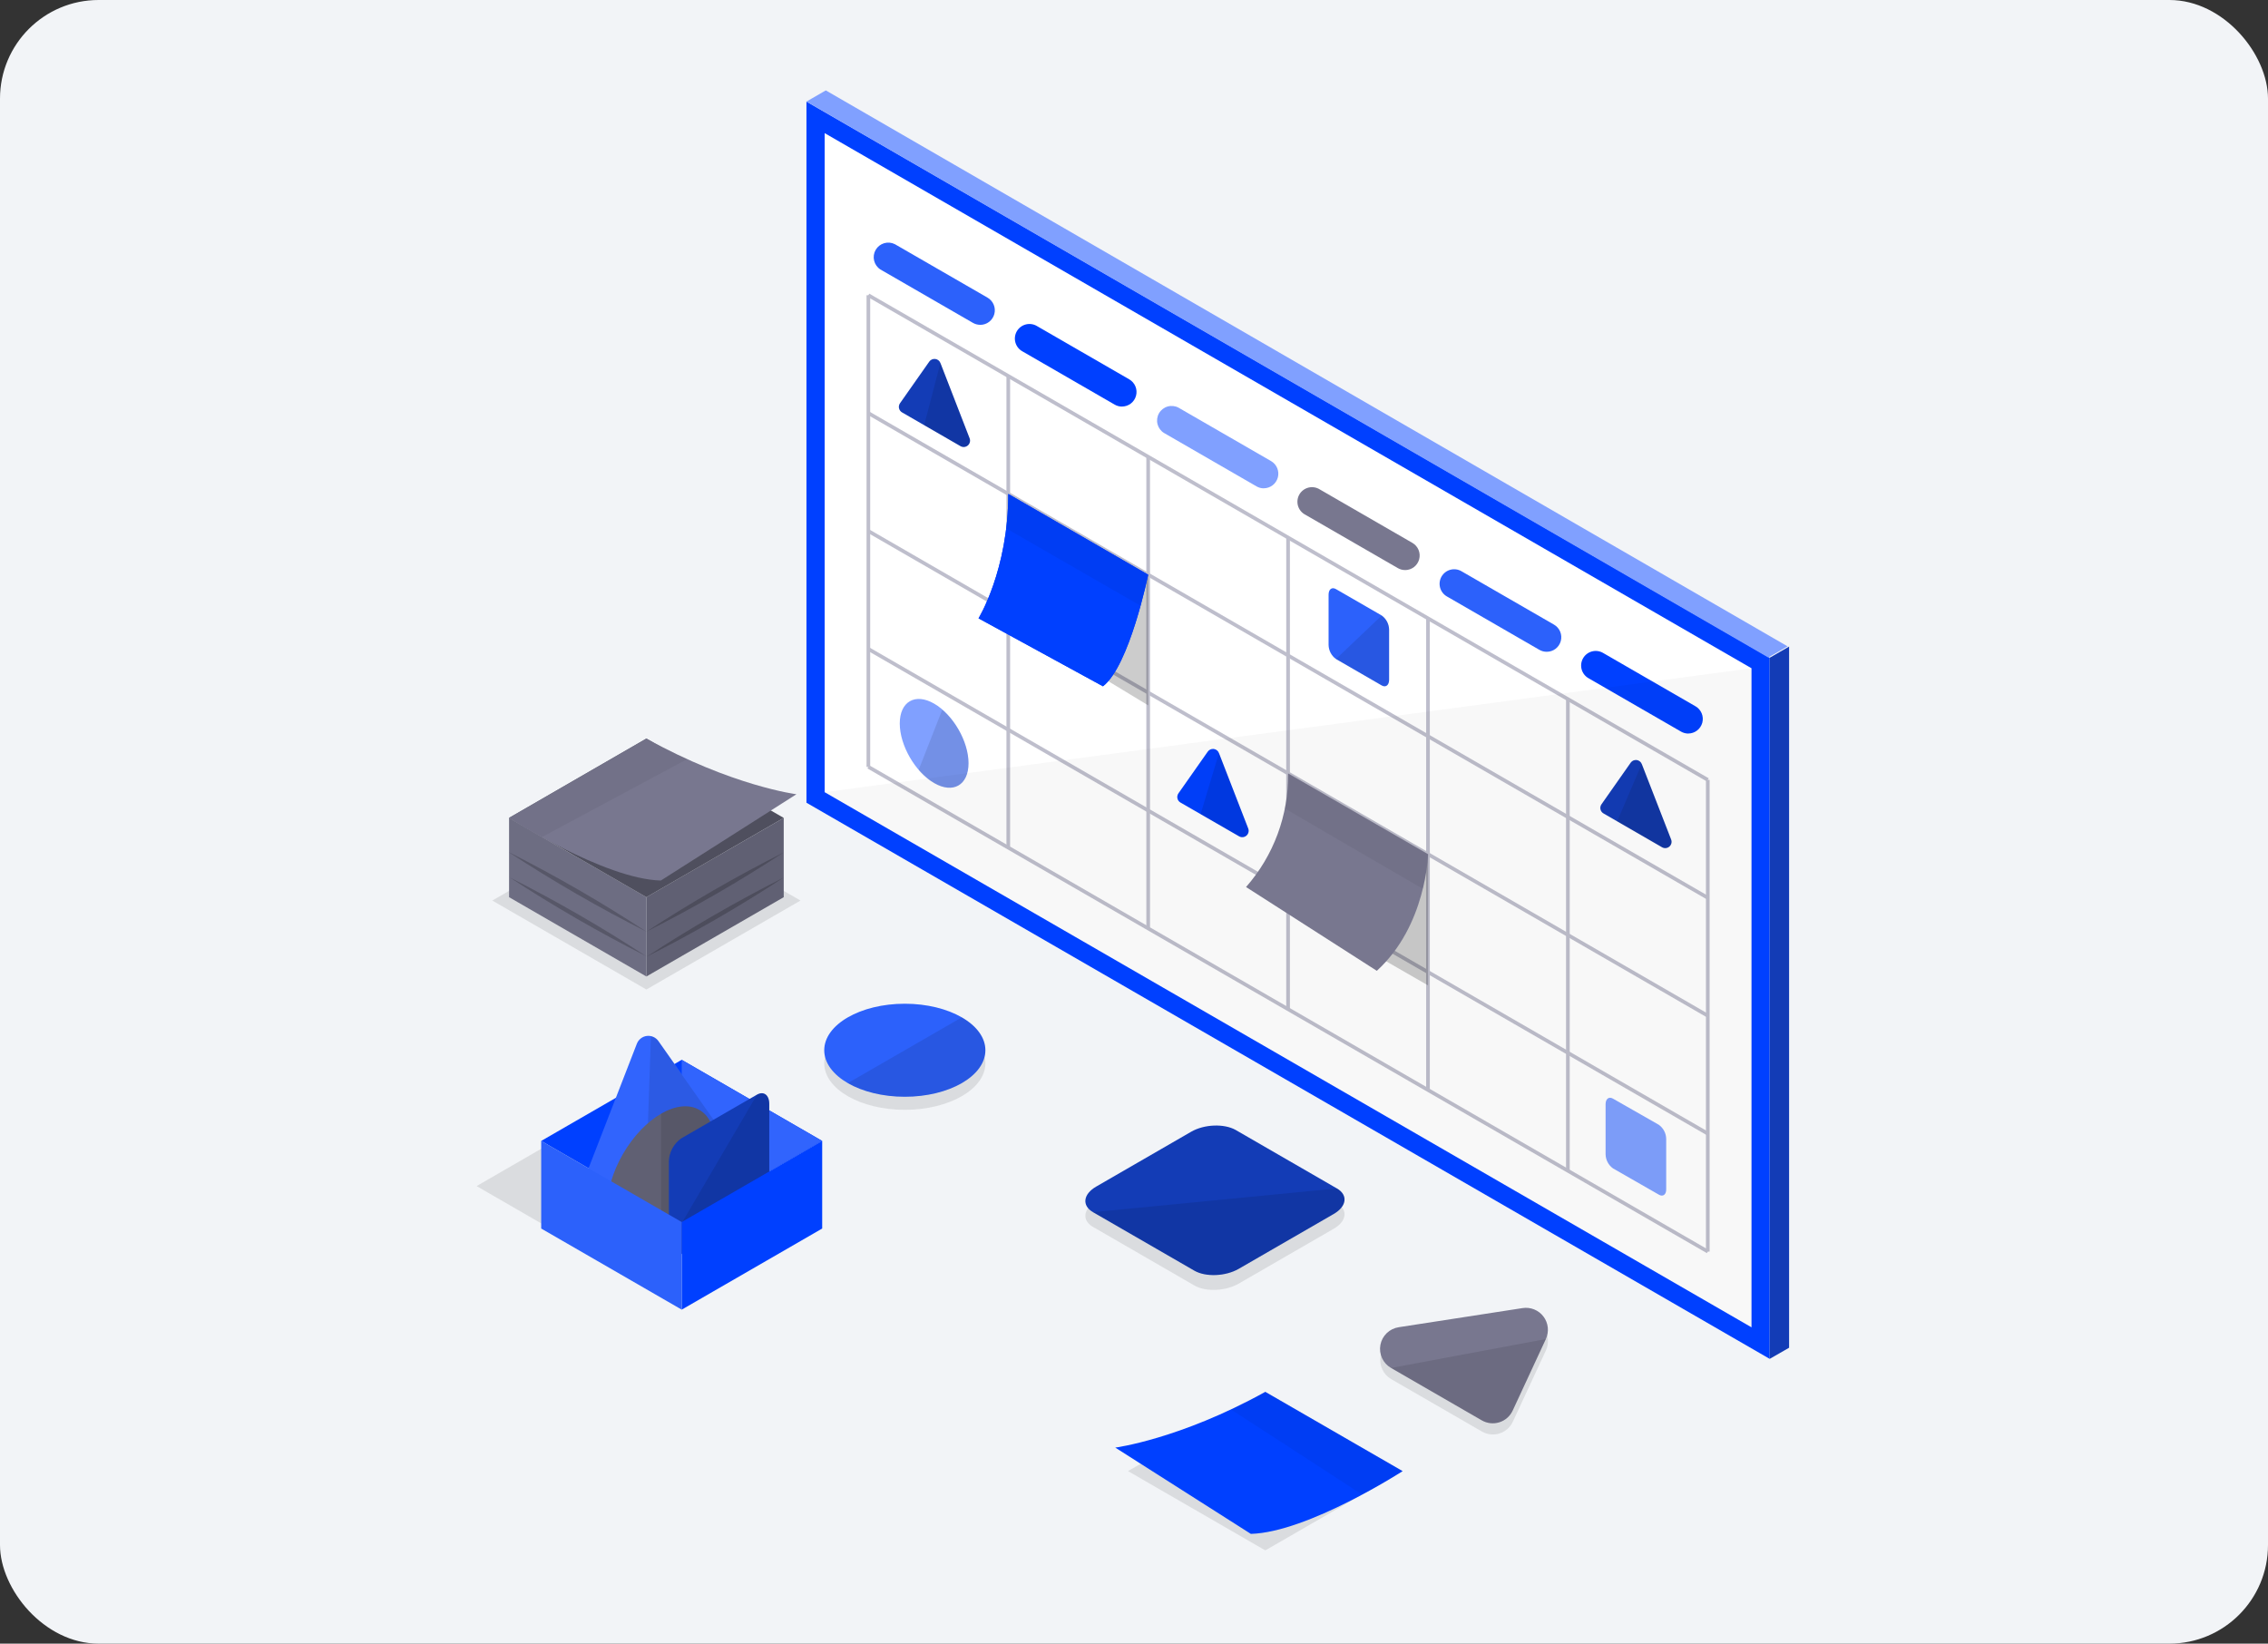
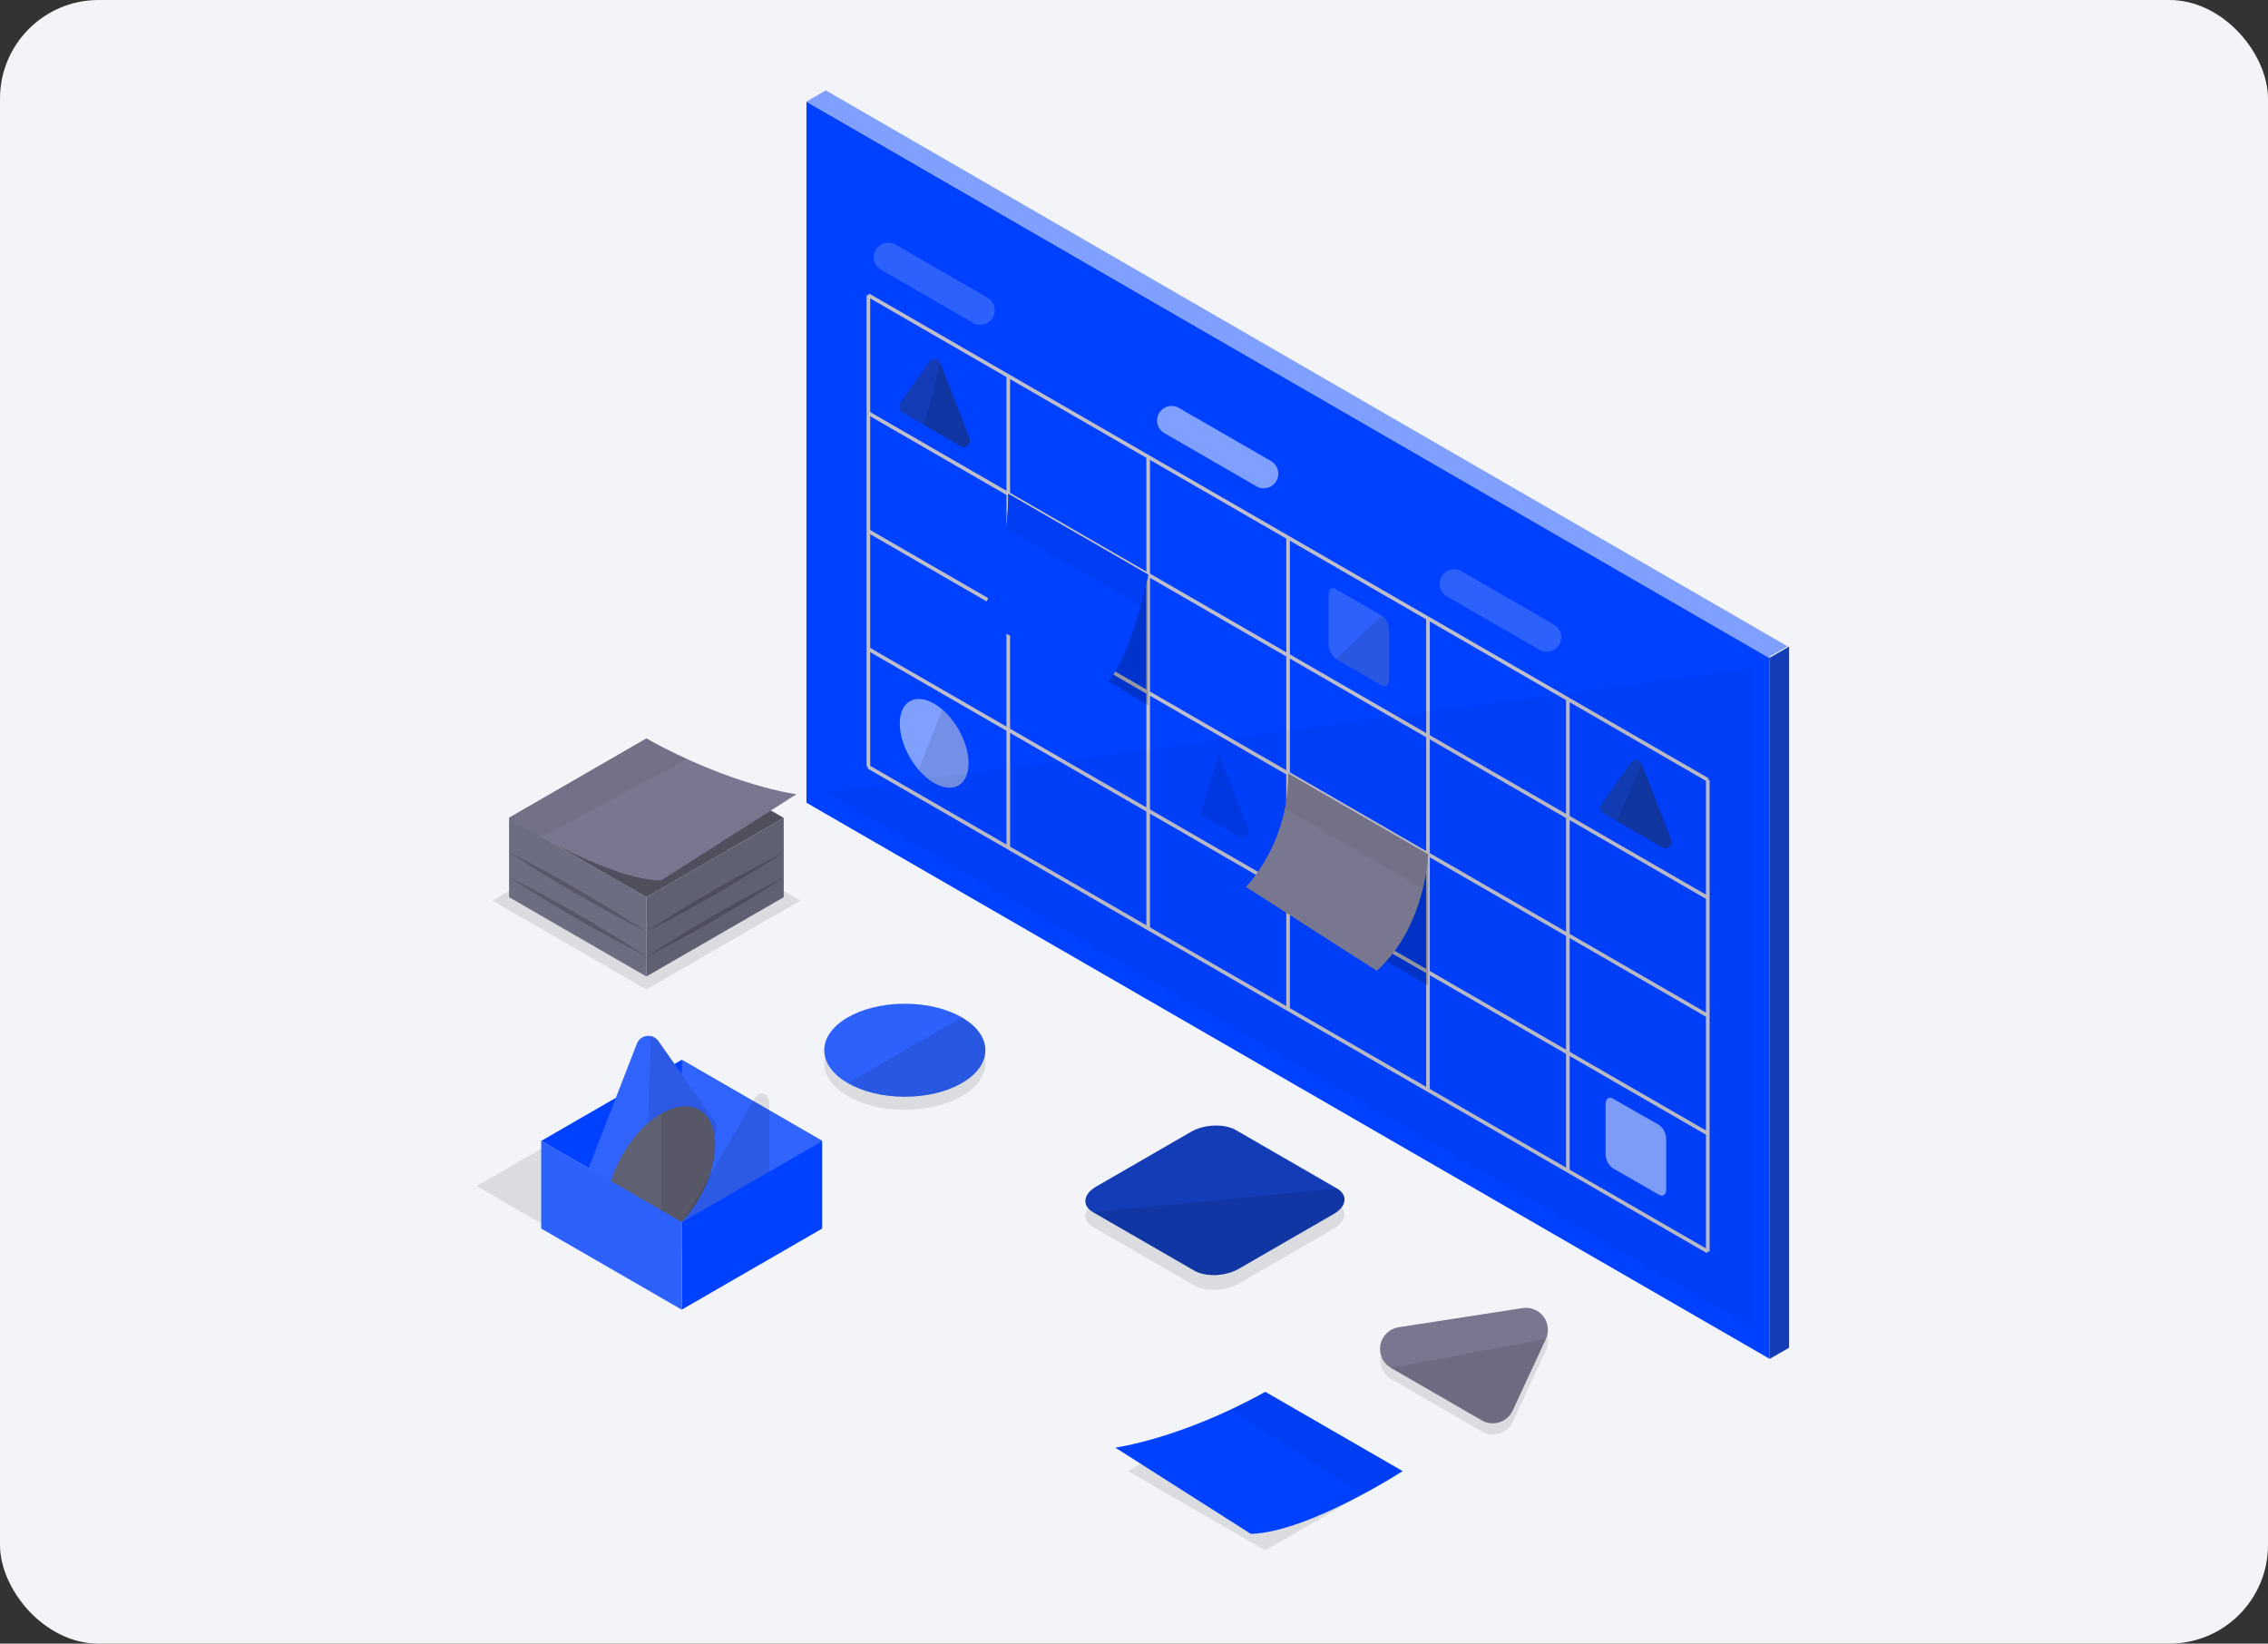
<svg xmlns="http://www.w3.org/2000/svg" width="552" height="400" viewBox="0 0 552 400" fill="none">
  <rect x="0" y="0" width="552" height="400" fill="#333333" stroke="none" />
  <rect width="552" height="400" rx="24" fill="#F2F4F7" />
  <g clip-path="url(#clip0_2794_15404)">
    <path d="M430.719 330.7L196.279 195.35V24.72L430.719 160.07V330.7Z" fill="#0040FF" />
-     <path d="M200.711 32.4V192.79L426.291 323.02V162.63L200.711 32.4Z" fill="white" />
    <path d="M396.9 185.59L389.78 195.73C389.655 195.905 389.568 196.105 389.525 196.315C389.482 196.526 389.484 196.744 389.53 196.954C389.576 197.164 389.666 197.362 389.793 197.535C389.921 197.708 390.083 197.853 390.27 197.96L404.51 206.18C404.787 206.343 405.107 206.415 405.427 206.386C405.747 206.357 406.05 206.229 406.294 206.02C406.537 205.811 406.709 205.53 406.786 205.218C406.862 204.906 406.839 204.578 406.72 204.28L399.58 185.92C399.477 185.664 399.308 185.439 399.09 185.271C398.871 185.102 398.611 184.995 398.337 184.962C398.063 184.928 397.785 184.969 397.532 185.079C397.28 185.19 397.061 185.366 396.9 185.59Z" fill="#133CB6" />
    <g style="mix-blend-mode:multiply" opacity="0.1">
      <path d="M406.72 204.27L399.58 185.92L393.58 199.92L404.48 206.21C404.76 206.394 405.093 206.482 405.427 206.459C405.762 206.437 406.08 206.306 406.333 206.087C406.587 205.867 406.762 205.571 406.831 205.243C406.901 204.915 406.862 204.574 406.72 204.27Z" fill="black" />
    </g>
    <path d="M430.721 160.07L435.441 157.35V327.99L430.721 330.7V160.07Z" fill="#133CB6" />
    <path d="M430.369 160.01L435.079 157.3L200.989 22L196.279 24.72L430.369 160.01Z" fill="#80A0FF" />
    <path d="M238.579 79.05C237.958 79.05 237.348 78.888 236.809 78.58L214.279 65.58C213.511 65.087 212.962 64.317 212.747 63.429C212.531 62.542 212.666 61.606 213.123 60.815C213.58 60.025 214.324 59.441 215.201 59.185C216.077 58.929 217.019 59.02 217.829 59.44L240.359 72.44C241.034 72.832 241.561 73.435 241.859 74.157C242.156 74.879 242.208 75.678 242.005 76.432C241.802 77.186 241.357 77.852 240.738 78.327C240.118 78.802 239.36 79.059 238.579 79.06V79.05Z" fill="#2C61FB" />
    <path d="M273.069 98.95C272.448 98.947 271.838 98.781 271.299 98.47L248.779 85.47C248.376 85.237 248.022 84.927 247.738 84.557C247.454 84.187 247.246 83.765 247.125 83.314C247.004 82.864 246.973 82.394 247.034 81.932C247.095 81.47 247.246 81.024 247.479 80.62C247.713 80.216 248.023 79.862 248.393 79.578C248.763 79.294 249.185 79.086 249.635 78.966C250.086 78.845 250.555 78.814 251.018 78.875C251.48 78.936 251.926 79.087 252.329 79.32L274.849 92.32C275.524 92.712 276.051 93.315 276.349 94.037C276.646 94.758 276.698 95.558 276.495 96.312C276.292 97.066 275.847 97.731 275.228 98.207C274.609 98.682 273.85 98.939 273.069 98.94V98.95Z" fill="#0040FF" />
    <path d="M307.581 118.84C306.958 118.842 306.347 118.676 305.811 118.36L283.291 105.36C282.508 104.874 281.945 104.103 281.721 103.21C281.496 102.317 281.627 101.371 282.087 100.573C282.546 99.775 283.298 99.186 284.183 98.932C285.068 98.678 286.018 98.777 286.831 99.21L309.361 112.21C310.036 112.602 310.563 113.205 310.86 113.927C311.158 114.649 311.209 115.448 311.007 116.202C310.804 116.955 310.358 117.621 309.739 118.097C309.12 118.572 308.361 118.829 307.581 118.83V118.84Z" fill="#80A0FF" />
-     <path d="M341.991 138.73C341.369 138.733 340.758 138.571 340.221 138.26L317.691 125.26C317.264 125.039 316.887 124.734 316.582 124.364C316.277 123.993 316.051 123.564 315.916 123.104C315.781 122.643 315.742 122.16 315.799 121.683C315.856 121.206 316.01 120.746 316.25 120.331C316.49 119.915 316.812 119.553 317.197 119.265C317.581 118.978 318.02 118.771 318.486 118.658C318.953 118.545 319.437 118.527 319.911 118.607C320.384 118.686 320.837 118.861 321.241 119.12L343.761 132.12C344.435 132.511 344.961 133.114 345.259 133.835C345.557 134.555 345.609 135.354 345.408 136.107C345.206 136.86 344.763 137.526 344.145 138.002C343.527 138.478 342.77 138.737 341.991 138.74V138.73Z" fill="#78778F" />
    <path d="M376.441 158.62C375.82 158.62 375.21 158.458 374.671 158.15L352.151 145.15C351.747 144.918 351.394 144.608 351.111 144.239C350.827 143.87 350.619 143.449 350.498 142.999C350.378 142.55 350.347 142.081 350.407 141.62C350.467 141.158 350.618 140.713 350.851 140.31C351.083 139.907 351.393 139.553 351.762 139.27C352.131 138.986 352.552 138.778 353.001 138.658C353.451 138.537 353.92 138.506 354.381 138.566C354.842 138.627 355.287 138.778 355.691 139.01L378.221 152.01C378.898 152.399 379.428 153.002 379.728 153.723C380.027 154.445 380.08 155.246 379.876 156C379.673 156.755 379.226 157.421 378.604 157.895C377.983 158.369 377.222 158.624 376.441 158.62Z" fill="#2C61FB" />
    <path d="M410.9 178.52C410.278 178.517 409.668 178.351 409.13 178.04L386.6 165.04C385.784 164.569 385.189 163.794 384.945 162.884C384.701 161.975 384.829 161.006 385.3 160.19C385.771 159.374 386.546 158.779 387.456 158.535C388.365 158.292 389.334 158.419 390.15 158.89L412.67 171.89C413.344 172.281 413.871 172.884 414.168 173.605C414.466 174.325 414.518 175.124 414.317 175.877C414.115 176.63 413.672 177.296 413.054 177.772C412.436 178.248 411.679 178.507 410.9 178.51V178.52Z" fill="#0040FF" />
    <path d="M211.35 71.85V186.64" stroke="#BEBECC" stroke-width="0.89" stroke-miterlimit="10" />
    <path d="M245.4 91.5V206.3" stroke="#BEBECC" stroke-width="0.89" stroke-miterlimit="10" />
    <path d="M279.449 111.16V225.96" stroke="#BEBECC" stroke-width="0.89" stroke-miterlimit="10" />
    <path d="M313.5 130.82V245.62" stroke="#BEBECC" stroke-width="0.89" stroke-miterlimit="10" />
    <path d="M347.551 150.48V265.28" stroke="#BEBECC" stroke-width="0.89" stroke-miterlimit="10" />
    <path d="M381.6 170.14V284.93" stroke="#BEBECC" stroke-width="0.89" stroke-miterlimit="10" />
    <path d="M415.65 189.79V304.59" stroke="#BEBECC" stroke-width="0.89" stroke-miterlimit="10" />
    <path d="M415.65 189.79L211.35 71.85" stroke="#BEBECC" stroke-width="0.89" stroke-miterlimit="10" />
    <path d="M415.65 218.49L211.35 100.54" stroke="#BEBECC" stroke-width="0.89" stroke-miterlimit="10" />
    <path d="M415.65 247.19L211.35 129.24" stroke="#BEBECC" stroke-width="0.89" stroke-miterlimit="10" />
    <path d="M415.65 275.88L211.35 157.94" stroke="#BEBECC" stroke-width="0.89" stroke-miterlimit="10" />
    <path d="M415.65 304.58L211.35 186.63" stroke="#BEBECC" stroke-width="0.89" stroke-miterlimit="10" />
    <path d="M226.17 88L219.051 98.13C218.927 98.306 218.842 98.505 218.8 98.716C218.758 98.926 218.76 99.143 218.806 99.353C218.852 99.562 218.941 99.76 219.067 99.933C219.194 100.107 219.355 100.252 219.541 100.36L233.781 108.58C234.059 108.738 234.379 108.806 234.698 108.775C235.016 108.744 235.317 108.614 235.56 108.405C235.802 108.196 235.973 107.917 236.05 107.606C236.128 107.295 236.107 106.968 235.991 106.67L228.881 88.33C228.779 88.069 228.608 87.841 228.387 87.669C228.166 87.498 227.902 87.389 227.624 87.355C227.346 87.322 227.064 87.364 226.808 87.477C226.552 87.591 226.332 87.771 226.17 88Z" fill="#133CB6" />
    <g style="mix-blend-mode:multiply" opacity="0.1">
      <path d="M224.93 103.47L233.78 108.58C234.058 108.738 234.378 108.806 234.697 108.775C235.016 108.743 235.317 108.614 235.559 108.405C235.801 108.196 235.972 107.916 236.05 107.606C236.127 107.295 236.106 106.968 235.99 106.67L228.88 88.33L224.93 103.47Z" fill="black" />
    </g>
    <path d="M293.929 182.95L286.809 193.08C286.687 193.256 286.602 193.456 286.56 193.667C286.519 193.878 286.522 194.095 286.569 194.305C286.616 194.515 286.706 194.712 286.833 194.885C286.961 195.058 287.123 195.203 287.309 195.31L301.579 203.53C301.857 203.69 302.177 203.76 302.496 203.73C302.815 203.7 303.117 203.573 303.361 203.364C303.604 203.156 303.777 202.877 303.855 202.567C303.934 202.256 303.914 201.929 303.799 201.63L296.679 183.28C296.582 183.01 296.411 182.772 296.186 182.593C295.961 182.414 295.691 182.301 295.406 182.267C295.121 182.233 294.832 182.279 294.571 182.399C294.31 182.52 294.088 182.711 293.929 182.95Z" fill="#0040FF" />
    <g style="mix-blend-mode:multiply" opacity="0.1">
      <path d="M292.211 198.14L301.581 203.53C301.859 203.69 302.179 203.76 302.498 203.73C302.817 203.7 303.119 203.573 303.362 203.364C303.606 203.156 303.778 202.877 303.857 202.567C303.936 202.256 303.916 201.929 303.801 201.63L296.681 183.28L292.211 198.14Z" fill="black" />
    </g>
    <path d="M336.289 166.81L325.159 160.38C324.612 159.988 324.165 159.474 323.852 158.879C323.54 158.283 323.371 157.623 323.359 156.95V144.73C323.359 143.4 324.169 142.79 325.159 143.37L336.289 149.79C336.836 150.184 337.284 150.7 337.597 151.297C337.909 151.894 338.078 152.556 338.089 153.23V165.44C338.089 166.73 337.279 167.38 336.289 166.81Z" fill="#2C61FB" />
    <g style="mix-blend-mode:multiply" opacity="0.1">
      <path d="M336.29 149.8C336.837 150.194 337.285 150.71 337.597 151.307C337.91 151.904 338.079 152.566 338.09 153.24V165.45C338.09 166.77 337.28 167.38 336.29 166.81L325.16 160.38L336.29 149.8Z" fill="black" />
    </g>
    <path d="M403.729 290.73L392.579 284.34C392.032 283.948 391.585 283.434 391.272 282.839C390.96 282.243 390.791 281.583 390.779 280.91V268.73C390.779 267.41 391.589 266.8 392.579 267.37L403.729 273.73C404.276 274.122 404.724 274.636 405.036 275.231C405.349 275.827 405.518 276.487 405.529 277.16V289.37C405.579 290.73 404.719 291.34 403.729 290.73Z" fill="#80A0FF" />
    <g style="mix-blend-mode:multiply" opacity="0.2">
      <path d="M279.451 139.86V171.66L246.221 151.51L279.451 139.86Z" fill="black" />
    </g>
    <path d="M245.4 120.2L279.45 139.86C279.45 139.86 274.92 162.03 268.45 167.02L238.16 150.48C238.16 150.48 245.4 138.73 245.4 120.2Z" fill="#0040FF" />
    <g style="mix-blend-mode:multiply" opacity="0.2">
-       <path d="M347.561 207.88V239.81L319.811 223.84L347.561 207.88Z" fill="black" />
+       <path d="M347.561 207.88V239.81L319.811 223.84L347.561 207.88" fill="black" />
    </g>
    <path d="M235.73 185.73C235.73 191.06 231.98 193.23 227.36 190.56C222.74 187.89 218.99 181.4 218.99 176.07C218.99 170.74 222.74 168.57 227.36 171.24C231.98 173.91 235.73 180.43 235.73 185.73Z" fill="#80A0FF" />
    <g style="mix-blend-mode:multiply" opacity="0.1">
      <path d="M229.33 172.73L223.58 187.38C224.642 188.658 225.914 189.747 227.34 190.6C231.96 193.27 235.71 191.1 235.71 185.77C235.73 181.22 233 175.84 229.33 172.73Z" fill="black" />
    </g>
    <g style="mix-blend-mode:multiply" opacity="0.03">
      <path d="M200.711 192.79L426.291 323.02V162.63L200.711 192.79Z" fill="black" />
    </g>
    <path d="M245.4 120.2L279.45 139.86C279.45 139.86 274.92 162.03 268.45 167.02L238.16 150.48C238.16 150.48 245.4 138.73 245.4 120.2Z" fill="#0040FF" />
    <g style="mix-blend-mode:multiply" opacity="0.05">
      <path d="M244.9 128.59L277.58 147.41C278.76 143.12 279.43 139.86 279.43 139.86L245.38 120.2C245.386 123.004 245.226 125.805 244.9 128.59Z" fill="black" />
    </g>
    <path d="M313.51 188.22L347.58 207.88C347.58 207.88 347.16 225.28 335.1 236.26L303.27 215.87C309.985 208.237 313.633 198.386 313.51 188.22Z" fill="#78778F" />
    <g style="mix-blend-mode:multiply" opacity="0.05">
      <path d="M312.67 196.73C321.39 201.87 336.46 210.61 346.28 216.3C346.977 213.551 347.405 210.741 347.56 207.91L313.51 188.25C313.511 191.097 313.23 193.938 312.67 196.73Z" fill="black" />
    </g>
    <g style="mix-blend-mode:multiply" opacity="0.1">
      <path d="M157.32 240.81L119.82 219.16L157.32 197.5L194.83 219.16L157.32 240.81Z" fill="black" />
    </g>
    <path d="M157.32 237.64L190.75 218.34V199.05L157.32 218.34V237.64Z" fill="#606073" />
    <path d="M157.32 237.64V218.34L123.9 199.05V218.34L157.32 237.64Z" fill="#6D6D82" />
    <path d="M157.32 218.34L190.75 199.05L157.32 179.75L123.9 199.05L157.32 218.34Z" fill="#4F4F5E" />
    <path d="M157.32 179.73L123.9 199.03C123.9 199.03 146.97 213.92 160.84 214.29L193.84 193.29C193.84 193.29 178.17 191.29 157.32 179.73Z" fill="#78778F" />
    <g style="mix-blend-mode:multiply" opacity="0.05">
      <path d="M157.32 179.73L123.9 199.03C123.9 199.03 127.11 201.1 131.9 203.72L167.31 184.72C164.13 183.33 160.8 181.73 157.32 179.73Z" fill="black" />
    </g>
    <g style="mix-blend-mode:multiply" opacity="0.2">
      <path d="M123.9 213.45C135.393 219.245 146.551 225.682 157.32 232.73C145.825 226.932 134.667 220.489 123.9 213.43V213.45Z" fill="black" />
    </g>
    <g style="mix-blend-mode:multiply" opacity="0.2">
      <path d="M123.9 207.41C135.396 213.214 146.554 219.664 157.32 226.73C145.825 220.936 134.667 214.495 123.9 207.44V207.41Z" fill="black" />
    </g>
    <g style="mix-blend-mode:multiply" opacity="0.2">
      <path d="M157.32 232.86C168.089 225.804 179.246 219.36 190.74 213.56C179.971 220.615 168.813 227.059 157.32 232.86Z" fill="black" />
    </g>
    <g style="mix-blend-mode:multiply" opacity="0.2">
      <path d="M157.32 226.73C168.091 219.68 179.249 213.24 190.74 207.44C179.973 214.495 168.815 220.936 157.32 226.73Z" fill="black" />
    </g>
    <g style="mix-blend-mode:multiply" opacity="0.1">
      <path d="M153.5 310.3L116 288.65L153.5 266.99L191 288.65L153.5 310.3Z" fill="black" />
    </g>
    <path d="M165.921 297.4L131.721 277.66L165.921 257.92L200.111 277.66L165.921 297.4Z" fill="#0040FF" />
    <path d="M165.92 257.92L200.11 277.66L165.92 297.4V257.92Z" fill="#3164FD" />
    <path d="M154.999 254.01L141.269 289.39C141.056 289.966 141.024 290.593 141.178 291.187C141.333 291.782 141.666 292.314 142.132 292.713C142.599 293.112 143.177 293.359 143.788 293.419C144.399 293.479 145.014 293.35 145.549 293.05L172.999 277.2C173.36 276.995 173.675 276.718 173.923 276.386C174.172 276.054 174.349 275.673 174.442 275.269C174.536 274.865 174.546 274.446 174.469 274.038C174.393 273.63 174.233 273.243 173.999 272.9L160.269 253.38C159.959 252.931 159.532 252.574 159.034 252.35C158.536 252.125 157.987 252.041 157.444 252.105C156.902 252.17 156.388 252.382 155.957 252.718C155.526 253.053 155.195 253.5 154.999 254.01Z" fill="#3164FD" />
    <g style="mix-blend-mode:multiply" opacity="0.1">
      <path d="M173.95 272.9L160.22 253.38C159.798 252.77 159.157 252.347 158.43 252.2L157.25 286.29L173 277.2C173.357 276.991 173.667 276.711 173.91 276.377C174.154 276.042 174.326 275.661 174.415 275.258C174.504 274.854 174.509 274.436 174.429 274.03C174.349 273.624 174.186 273.24 173.95 272.9Z" fill="black" />
    </g>
    <path d="M170.215 291.591C175.351 282.694 175.35 273.078 170.214 270.112C165.077 267.147 156.749 271.954 151.613 280.851C146.476 289.747 146.477 299.363 151.614 302.329C156.75 305.294 165.078 300.487 170.215 291.591Z" fill="#606073" />
    <g style="mix-blend-mode:multiply" opacity="0.1">
      <path d="M160.91 271.03C168.17 266.83 174.06 270.23 174.06 278.62C174.06 287.01 168.17 297.22 160.91 301.41V271.03Z" fill="black" />
    </g>
-     <path d="M184.229 294.6L165.789 305.24C164.149 306.19 162.789 305.19 162.789 303V282.73C162.809 281.614 163.091 280.519 163.612 279.532C164.133 278.546 164.879 277.695 165.789 277.05L184.229 266.4C185.869 265.46 187.229 266.46 187.229 268.65V288.88C187.215 290.002 186.936 291.106 186.415 292.1C185.894 293.094 185.145 293.95 184.229 294.6Z" fill="#133CB6" />
    <g style="mix-blend-mode:multiply" opacity="0.1">
      <path d="M184.229 266.44C185.869 265.5 187.229 266.5 187.229 268.69V288.92C187.209 290.036 186.927 291.131 186.406 292.118C185.885 293.104 185.139 293.955 184.229 294.6L165.789 305.24C164.149 306.19 162.789 305.19 162.789 303L184.229 266.44Z" fill="black" />
    </g>
    <path d="M165.92 297.4V318.72L200.11 298.98V277.66L165.92 297.4Z" fill="#0040FF" />
    <path d="M131.721 298.98V277.66L165.921 297.4V318.72L131.721 298.98Z" fill="#2C61FB" />
    <g style="mix-blend-mode:multiply" opacity="0.1">
      <path d="M220.219 270.09C231.05 270.09 239.829 265.022 239.829 258.77C239.829 252.518 231.05 247.45 220.219 247.45C209.389 247.45 200.609 252.518 200.609 258.77C200.609 265.022 209.389 270.09 220.219 270.09Z" fill="black" />
    </g>
    <path d="M220.219 266.91C231.05 266.91 239.829 261.842 239.829 255.59C239.829 249.338 231.05 244.27 220.219 244.27C209.389 244.27 200.609 249.338 200.609 255.59C200.609 261.842 209.389 266.91 220.219 266.91Z" fill="#2C61FB" />
    <g style="mix-blend-mode:multiply" opacity="0.1">
      <path d="M234.09 247.59C241.74 252.01 241.74 259.17 234.09 263.59C226.44 268.01 214.01 268.01 206.35 263.59L234.09 247.59Z" fill="black" />
    </g>
    <g style="mix-blend-mode:multiply" opacity="0.1">
      <path d="M370.58 321.1L340.45 325.73C339.358 325.9 338.346 326.404 337.553 327.174C336.76 327.943 336.225 328.939 336.023 330.026C335.82 331.112 335.958 332.234 336.42 333.238C336.882 334.241 337.643 335.077 338.6 335.63L360.68 348.38C361.322 348.752 362.035 348.985 362.773 349.066C363.511 349.147 364.257 349.073 364.965 348.849C365.672 348.625 366.326 348.256 366.883 347.765C367.44 347.275 367.888 346.674 368.2 346L376.28 328.59C376.677 327.711 376.83 326.741 376.721 325.783C376.612 324.825 376.246 323.914 375.662 323.146C375.078 322.379 374.298 321.783 373.403 321.423C372.508 321.063 371.533 320.951 370.58 321.1Z" fill="black" />
    </g>
    <path d="M370.581 318.34L340.411 323C339.316 323.168 338.301 323.671 337.505 324.441C336.709 325.212 336.173 326.21 335.97 327.299C335.766 328.387 335.907 329.512 336.371 330.517C336.835 331.523 337.6 332.359 338.561 332.91L360.641 345.66C361.283 346.032 361.996 346.265 362.734 346.346C363.472 346.427 364.218 346.353 364.926 346.129C365.633 345.905 366.287 345.536 366.844 345.045C367.401 344.555 367.849 343.954 368.161 343.28L376.241 325.87C376.649 324.993 376.811 324.022 376.71 323.06C376.61 322.098 376.249 321.181 375.668 320.408C375.087 319.635 374.307 319.034 373.411 318.67C372.515 318.306 371.537 318.192 370.581 318.34Z" fill="#78778F" />
    <g style="mix-blend-mode:multiply" opacity="0.1">
      <path d="M338.58 332.91L360.66 345.66C361.303 346.032 362.015 346.265 362.753 346.346C363.491 346.427 364.237 346.353 364.945 346.129C365.653 345.905 366.306 345.536 366.863 345.045C367.42 344.555 367.868 343.954 368.18 343.28L376.26 325.87L338.58 332.91Z" fill="black" />
    </g>
    <g style="mix-blend-mode:multiply" opacity="0.1">
      <path d="M290.7 312.84L266.03 298.59C263.26 297 263.61 294.21 266.8 292.37L289.92 279.02C293.11 277.18 297.92 277.02 300.71 278.57L325.38 292.81C328.14 294.41 327.79 297.2 324.6 299.04L301.48 312.39C298.29 314.23 293.46 314.43 290.7 312.84Z" fill="black" />
    </g>
    <path d="M290.7 309.24L266.03 295C263.26 293.4 263.61 290.61 266.8 288.77L289.92 275.42C293.11 273.58 297.92 273.42 300.71 274.97L325.38 289.22C328.14 290.81 327.79 293.6 324.6 295.44L301.48 308.79C298.29 310.63 293.46 310.83 290.7 309.24Z" fill="#133CB6" />
    <g style="mix-blend-mode:multiply" opacity="0.1">
      <path d="M325.379 289.22C328.139 290.81 327.789 293.6 324.599 295.44L301.479 308.79C298.289 310.63 293.479 310.79 290.699 309.24L266.029 295L325.379 289.22Z" fill="black" />
    </g>
    <g style="mix-blend-mode:multiply" opacity="0.1">
      <path d="M307.959 377.31L274.539 358.01L307.959 338.72L341.379 358.01L307.959 377.31Z" fill="black" />
    </g>
    <path d="M307.959 338.73L341.379 358.02C341.379 358.02 318.309 372.91 304.439 373.29L271.439 352.29C271.439 352.29 287.109 350.26 307.959 338.73Z" fill="#0040FF" />
    <g style="mix-blend-mode:multiply" opacity="0.05">
      <path d="M299.58 343C308.58 348.81 322.03 357.54 331.52 363.73C337.28 360.65 341.37 358.01 341.37 358.01L307.96 338.73C305.06 340.32 302.26 341.73 299.58 343Z" fill="black" />
    </g>
  </g>
  <defs>
    <clipPath id="clip0_2794_15404">
      <rect width="319.44" height="355.31" fill="white" transform="translate(116 22)" />
    </clipPath>
  </defs>
</svg>